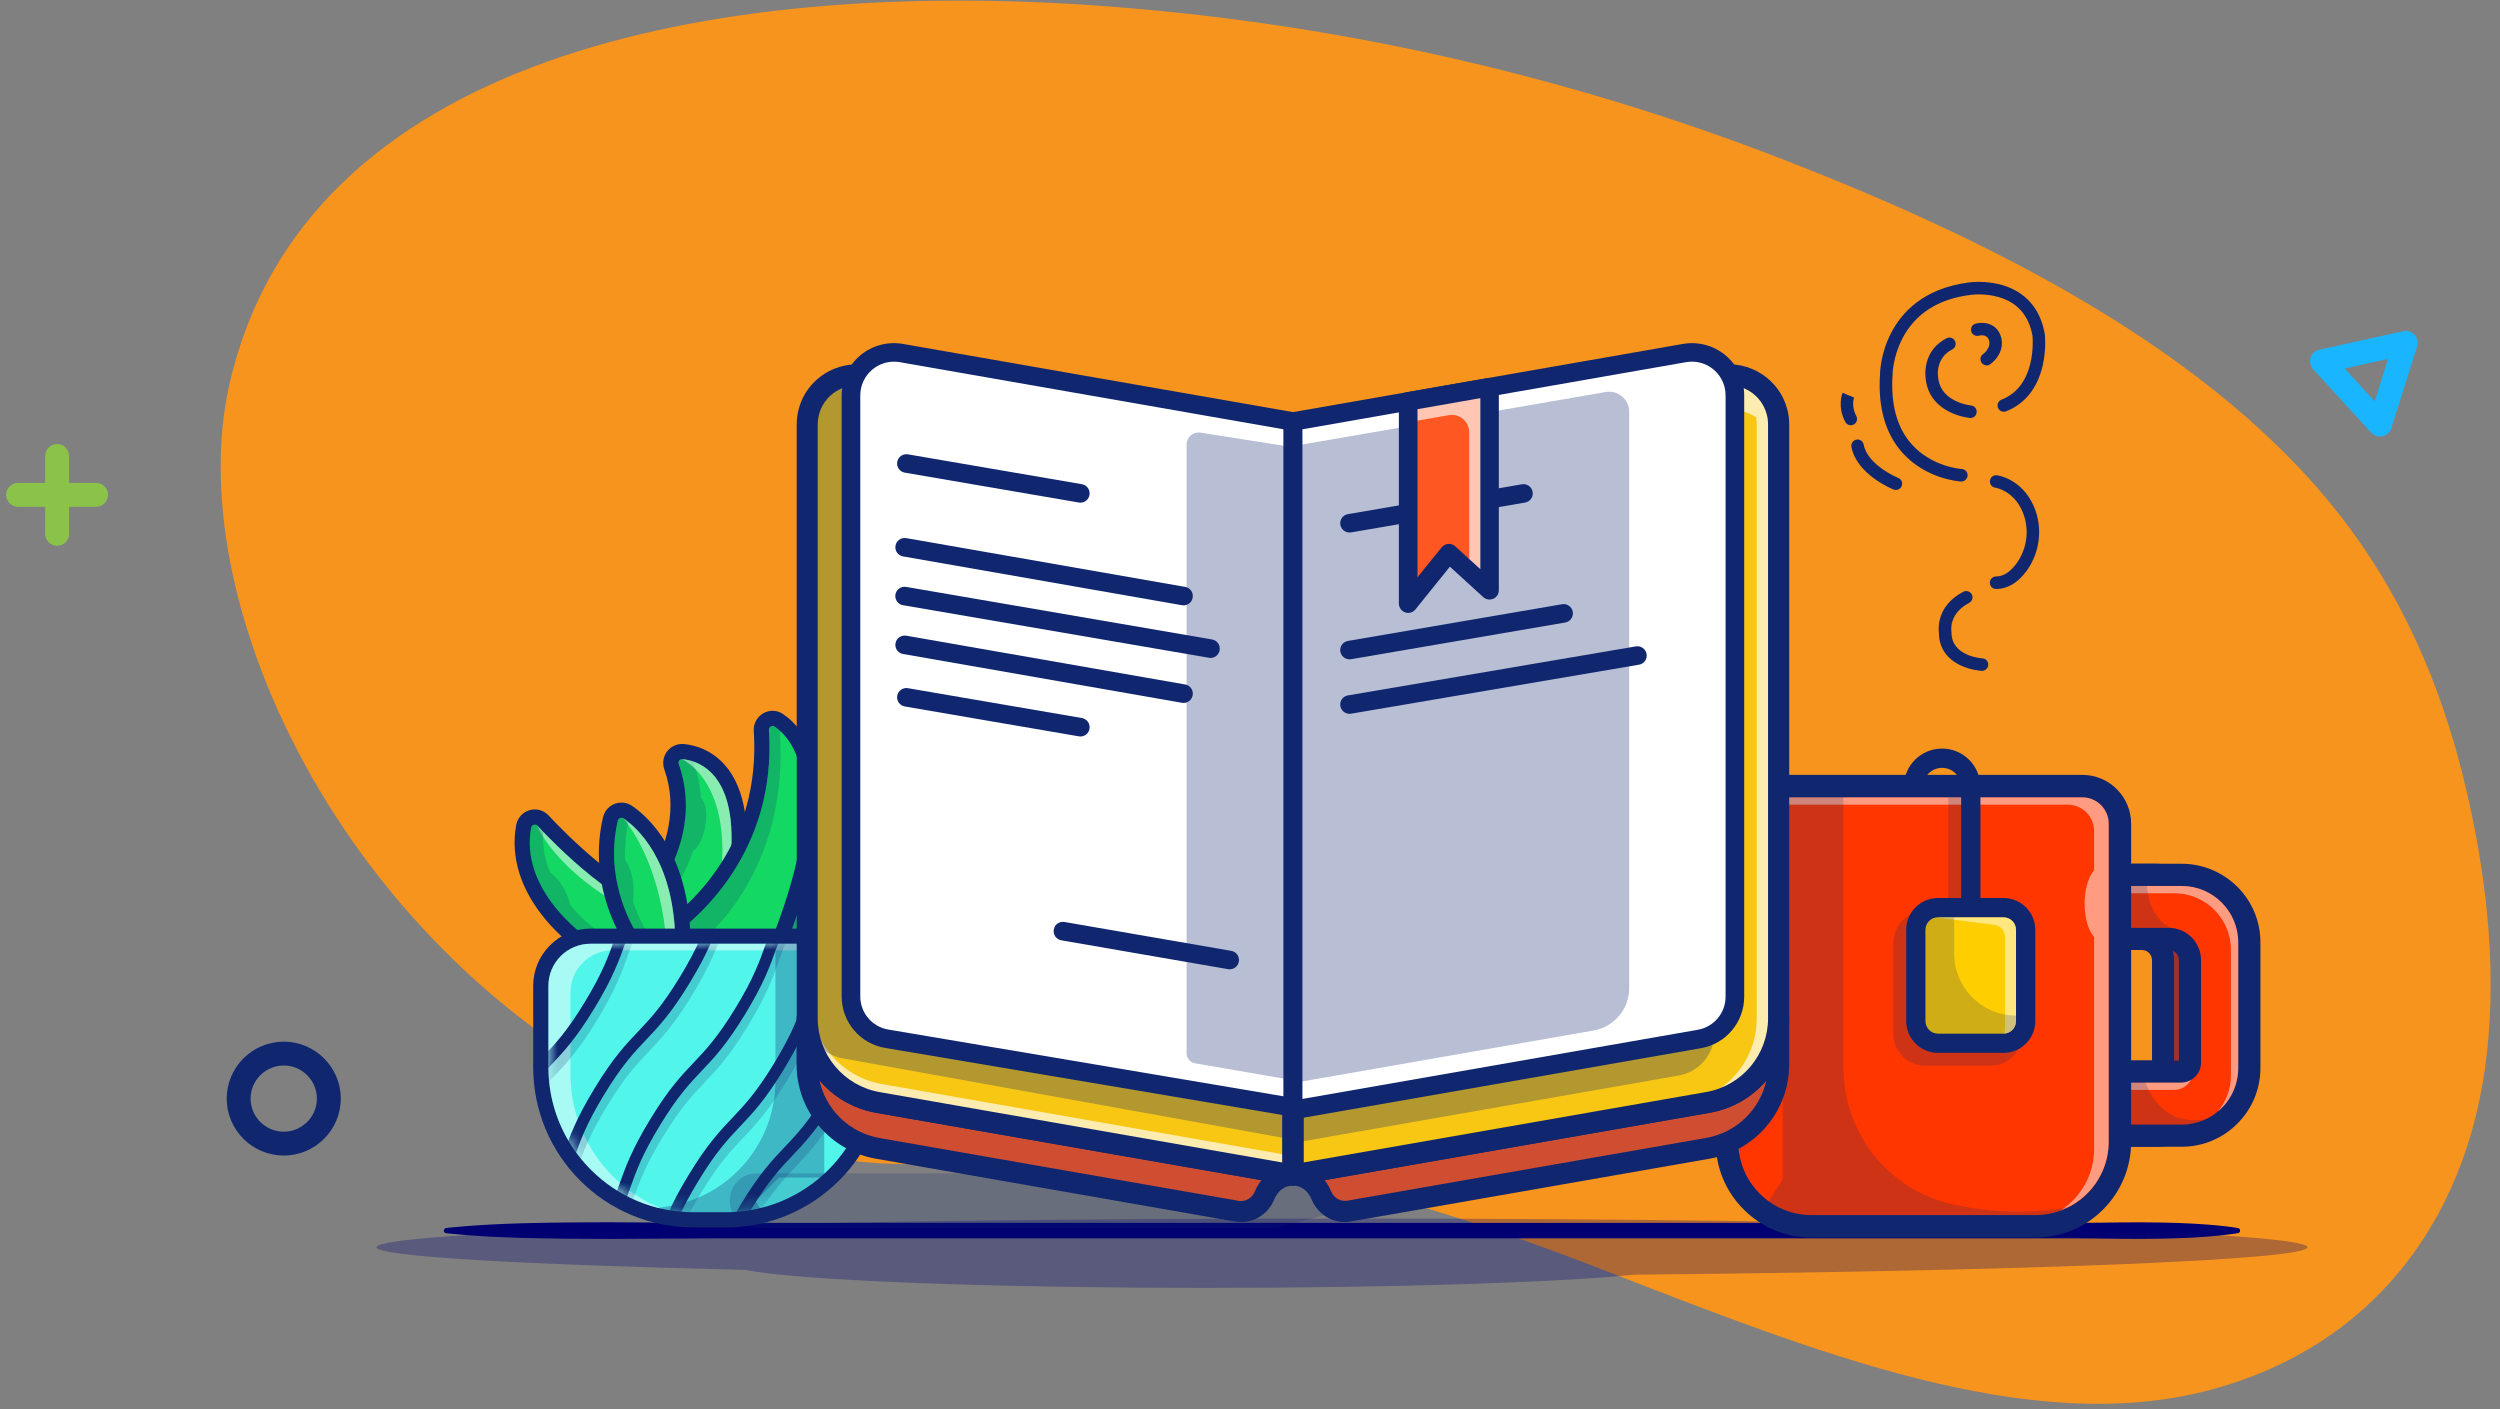
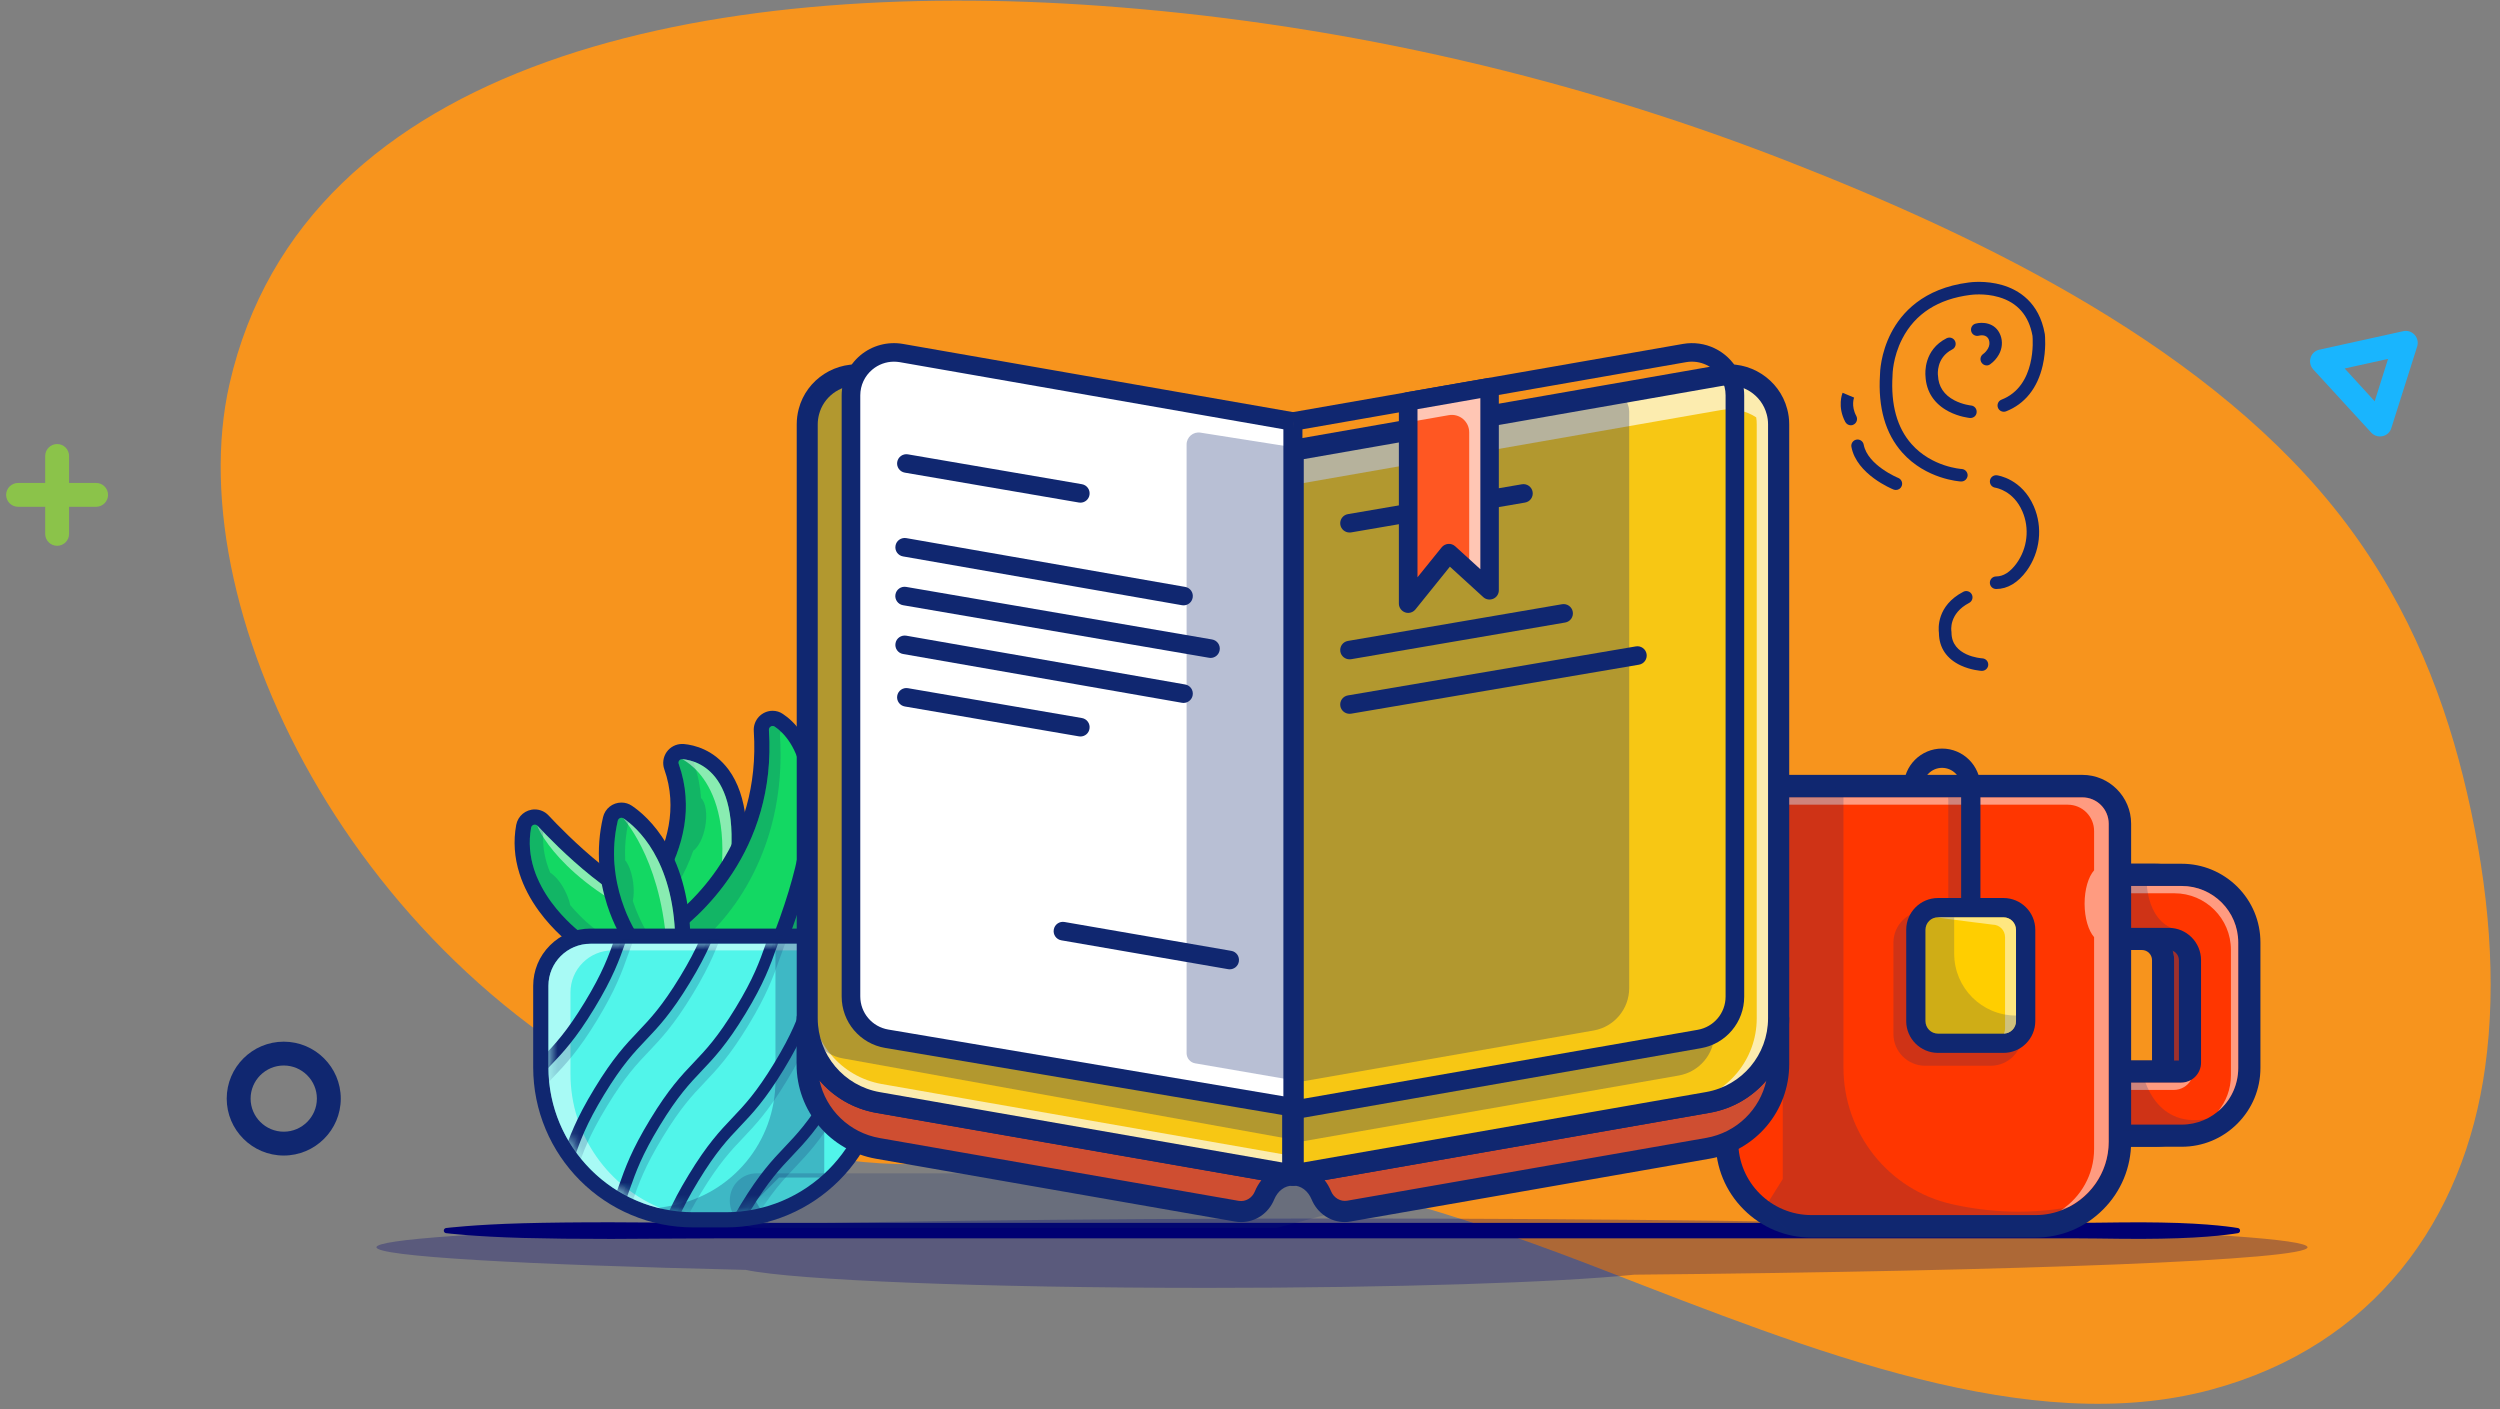
<svg xmlns="http://www.w3.org/2000/svg" width="204" height="115" viewBox="0 0 204 115" fill="none">
  <rect x="0" y="0" width="204" height="115" fill="#808080" stroke="none" />
  <g id="general 1" clip-path="url(#clip0_271_28156)">
    <path id="Vector" d="M145.774 13.117C161.836 19.379 180.725 28.502 191.402 42.65C196.795 49.78 199.641 57.47 201.317 64.736C203.108 72.488 203.759 80.119 202.786 87.099C201.07 99.543 193.705 109.813 180.458 113.389C165.637 117.39 148.049 110.299 130.792 103.613C120.584 99.65 110.586 96.381 100.591 95.247C93.879 94.487 85.96 93.7 79.983 94.597C73.102 95.607 65.347 94.775 57.372 91.622C29.693 80.631 14.427 50.245 18.726 31.339C24.807 4.673 57.975 -1.816 89.794 0.477C107.851 1.772 126.927 5.769 145.774 13.117Z" fill="#F7941D" />
    <path id="Vector_2" d="M4.663 44.537C4.125 44.537 3.688 44.102 3.688 43.565V37.207C3.688 36.67 4.125 36.234 4.663 36.234C5.201 36.234 5.637 36.67 5.637 37.207V43.565C5.637 44.102 5.201 44.537 4.663 44.537Z" fill="#8BC34A" />
    <path id="Vector_3" d="M7.843 41.354H1.474C0.937 41.354 0.5 40.919 0.5 40.381C0.5 39.845 0.937 39.409 1.474 39.409H7.843C8.381 39.409 8.817 39.845 8.817 40.381C8.817 40.919 8.381 41.354 7.843 41.354Z" fill="#8BC34A" />
    <path id="Vector_4" d="M23.154 94.292C20.589 94.292 18.5 92.206 18.5 89.646C18.5 87.085 20.589 85 23.154 85C25.718 85 27.807 87.085 27.807 89.646C27.807 92.206 25.718 94.292 23.154 94.292ZM23.154 86.945C21.665 86.945 20.449 88.159 20.449 89.646C20.449 91.132 21.665 92.346 23.154 92.346C24.642 92.346 25.858 91.132 25.858 89.646C25.858 88.159 24.642 86.945 23.154 86.945Z" fill="#102770" />
    <path id="Vector_5" d="M194.203 35.615C193.93 35.615 193.673 35.506 193.486 35.296L188.754 30.137C188.52 29.88 188.442 29.522 188.544 29.187C188.645 28.853 188.925 28.604 189.261 28.534L196.105 27.024C196.448 26.946 196.798 27.063 197.032 27.32C197.266 27.576 197.344 27.934 197.243 28.269L195.13 34.938C195.029 35.273 194.748 35.522 194.413 35.592C194.343 35.607 194.273 35.615 194.203 35.615ZM191.326 30.067L193.774 32.744L194.865 29.288L191.326 30.067Z" fill="#19B5FE" />
    <g id="Group" opacity="0.3">
      <path id="Vector_6" d="M188.295 101.776C188.295 100.48 153.02 99.429 109.507 99.429C65.993 99.429 30.718 100.48 30.718 101.776C30.718 102.526 42.506 103.193 60.858 103.623C64.818 104.463 80.173 105.09 98.51 105.09C113.867 105.09 127.13 104.651 133.363 104.014C165.214 103.713 188.295 102.825 188.295 101.776Z" fill="#000072" />
    </g>
    <path id="Vector_7" d="M36.399 100.207C36.399 100.207 36.97 100.136 38.041 100.052C39.113 99.968 40.683 99.871 42.682 99.817C44.681 99.765 47.108 99.735 49.893 99.738C52.677 99.743 55.819 99.786 59.246 99.787C72.953 99.787 91.23 99.788 109.507 99.788C127.784 99.788 146.061 99.788 159.768 99.788C163.195 99.787 166.336 99.787 169.121 99.787C170.513 99.784 171.816 99.762 173.021 99.749C174.225 99.735 175.332 99.738 176.332 99.758C177.331 99.778 178.223 99.805 179 99.851C179.776 99.894 180.437 99.947 180.972 99.999C182.043 100.105 182.614 100.207 182.614 100.207C182.731 100.228 182.808 100.339 182.787 100.454C182.771 100.544 182.7 100.611 182.614 100.626C182.614 100.626 182.043 100.728 180.972 100.834C180.437 100.887 179.777 100.94 179 100.983C178.223 101.029 177.331 101.055 176.332 101.076C175.332 101.095 174.225 101.099 173.021 101.085C171.816 101.072 170.513 101.05 169.121 101.047C166.337 101.047 163.195 101.046 159.768 101.046C146.061 101.046 127.783 101.046 109.507 101.046C91.23 101.046 72.953 101.046 59.246 101.046C55.819 101.048 52.678 101.091 49.893 101.096C47.108 101.099 44.681 101.069 42.682 101.017C40.683 100.962 39.113 100.866 38.041 100.782C36.97 100.698 36.399 100.626 36.399 100.626C36.283 100.612 36.201 100.506 36.215 100.39C36.228 100.293 36.306 100.219 36.399 100.207Z" fill="#000072" />
    <g id="Group 16">
      <path id="Vector_8" d="M64.113 78.844C63.986 78.844 63.859 78.819 63.745 78.766L58.974 76.668C58.631 76.516 58.414 76.177 58.422 75.805C58.43 75.429 58.655 75.097 59.003 74.958C60.928 74.185 67.392 71.33 69.706 67.015C69.865 66.712 70.176 66.528 70.515 66.528C70.961 66.528 71.341 66.847 71.423 67.285C71.611 68.295 71.791 70.32 70.924 72.52C69.898 75.122 67.739 77.22 64.514 78.758C64.383 78.815 64.248 78.844 64.113 78.844Z" fill="#13D863" />
      <path id="Vector_9" d="M70.511 67.151C70.646 67.151 70.777 67.24 70.81 67.4C71.186 69.449 71.382 74.803 64.244 78.198C64.203 78.219 64.158 78.227 64.117 78.227C64.077 78.227 64.035 78.219 63.999 78.202L59.228 76.104C58.983 75.993 58.987 75.638 59.236 75.535C61.374 74.677 67.858 71.781 70.254 67.31C70.307 67.2 70.409 67.151 70.511 67.151ZM70.511 65.907C69.943 65.907 69.424 66.218 69.158 66.721C66.946 70.852 60.651 73.629 58.77 74.382C58.193 74.615 57.813 75.167 57.801 75.793C57.789 76.419 58.153 76.983 58.725 77.237L63.496 79.335C63.692 79.421 63.901 79.466 64.113 79.466C64.338 79.466 64.567 79.413 64.772 79.319C66.562 78.468 68.062 77.429 69.219 76.231C70.229 75.188 70.993 74.018 71.492 72.75C71.893 71.727 72.126 70.648 72.179 69.535C72.216 68.737 72.163 67.944 72.024 67.179C71.889 66.439 71.251 65.907 70.511 65.907Z" fill="#102770" />
      <g id="Group_2" opacity="0.3">
        <path id="Vector_10" d="M59.228 75.534C61.366 74.675 67.85 71.779 70.245 67.309C70.38 67.055 70.752 67.117 70.806 67.399C71.181 69.448 71.378 74.802 64.24 78.197C64.162 78.234 64.072 78.234 63.99 78.201L59.22 76.103C58.974 75.992 58.978 75.632 59.228 75.534Z" fill="#102770" />
      </g>
      <g id="Group_3" opacity="0.2">
        <path id="Vector_11" d="M60.307 76.254C62.343 75.44 68.308 72.773 70.944 68.667C70.924 68.168 70.867 67.739 70.806 67.395C70.752 67.113 70.38 67.051 70.245 67.305C67.854 71.78 61.366 74.676 59.228 75.535C58.978 75.637 58.974 75.993 59.22 76.103L60.123 76.5C60.135 76.398 60.197 76.299 60.307 76.254Z" fill="#102770" />
      </g>
      <path id="Vector_12" d="M58.34 80.022C58.245 80.022 58.147 80.005 58.058 79.977L50.535 77.547C50.151 77.424 49.898 77.068 49.898 76.663C49.898 76.402 50.008 76.156 50.196 75.981C50.919 75.318 57.182 69.301 54.795 62.565C54.693 62.278 54.738 61.959 54.91 61.714C55.081 61.468 55.359 61.325 55.658 61.325C55.686 61.325 55.715 61.325 55.744 61.329C56.487 61.399 57.894 61.73 58.961 63.182C60.482 65.252 60.723 68.786 59.68 73.682L59.259 79.163C59.223 79.645 58.818 80.022 58.34 80.022Z" fill="#13D863" />
      <path id="Vector_13" d="M55.658 61.947C55.666 61.947 55.678 61.947 55.687 61.947C57.126 62.082 61.259 63.334 59.072 73.571C59.068 73.584 59.068 73.6 59.068 73.612L58.646 79.114C58.634 79.277 58.499 79.396 58.348 79.396C58.319 79.396 58.287 79.392 58.258 79.379L50.736 76.95C50.609 76.909 50.527 76.79 50.527 76.655C50.527 76.569 50.564 76.487 50.625 76.426C51.504 75.621 57.898 69.424 55.388 62.348C55.306 62.156 55.453 61.947 55.658 61.947ZM55.658 60.708C55.159 60.708 54.693 60.953 54.403 61.358C54.113 61.771 54.039 62.299 54.207 62.773C56.463 69.133 50.466 74.888 49.775 75.522C49.456 75.813 49.276 76.23 49.276 76.663C49.276 77.338 49.706 77.931 50.347 78.136L57.87 80.566C58.021 80.615 58.18 80.639 58.34 80.639C58.728 80.639 59.096 80.496 59.383 80.23C59.669 79.964 59.844 79.604 59.877 79.212L60.294 73.772C60.862 71.097 61.05 68.786 60.862 66.904C60.695 65.231 60.221 63.853 59.46 62.814C58.25 61.17 56.647 60.789 55.801 60.712C55.752 60.708 55.707 60.708 55.658 60.708Z" fill="#102770" />
      <g id="Group_4" opacity="0.2">
        <path id="Vector_14" d="M51.986 76.958C51.859 76.917 51.778 76.799 51.778 76.664C51.778 76.578 51.814 76.496 51.876 76.435C52.44 75.915 55.269 73.183 56.569 69.424C56.99 69.117 57.378 68.377 57.546 67.461C57.738 66.418 57.583 65.477 57.203 65.117C57.15 64.222 56.974 63.297 56.643 62.356C56.618 62.287 56.622 62.221 56.639 62.156C56.271 62.025 55.94 61.964 55.69 61.943C55.469 61.923 55.306 62.144 55.383 62.356C55.784 63.485 55.956 64.59 55.964 65.657C55.743 66.025 55.559 66.52 55.457 67.076C55.33 67.763 55.355 68.401 55.494 68.86C54.3 72.909 51.214 75.891 50.621 76.435C50.559 76.492 50.523 76.574 50.523 76.664C50.523 76.799 50.608 76.917 50.731 76.958L58.253 79.388C58.437 79.449 58.63 79.314 58.646 79.118V79.106L51.986 76.958Z" fill="#102770" />
      </g>
      <g id="Group_5" opacity="0.5">
        <path id="Vector_15" d="M50.675 76.385C50.654 76.406 50.634 76.422 50.617 76.438C50.597 76.455 50.585 76.475 50.568 76.496C50.601 76.459 50.638 76.422 50.675 76.385Z" fill="white" />
        <path id="Vector_16" d="M55.687 61.947C55.466 61.927 60.67 63.829 58.352 74.296C58.348 74.308 58.348 74.324 58.348 74.337L57.968 79.294L58.254 79.388C58.438 79.449 58.63 79.314 58.646 79.118L59.067 73.617C59.067 73.604 59.071 73.588 59.071 73.576C61.259 63.334 57.125 62.082 55.687 61.947Z" fill="white" />
      </g>
      <path id="Vector_17" d="M62.444 78.107C62.432 78.107 62.419 78.107 62.407 78.107L54.713 77.788C54.316 77.772 53.977 77.506 53.867 77.122C53.757 76.737 53.899 76.328 54.227 76.099C56.81 74.304 62.75 69.105 62.129 59.608C62.113 59.346 62.198 59.1 62.378 58.912C62.554 58.728 62.795 58.618 63.049 58.618C63.229 58.618 63.404 58.671 63.552 58.773C64.337 59.293 65.714 60.614 66.123 63.583C66.602 67.039 65.649 71.731 63.294 77.531C63.155 77.883 62.82 78.107 62.444 78.107Z" fill="#13D863" />
      <path id="Vector_18" d="M63.046 59.239C63.099 59.239 63.157 59.256 63.21 59.288C64.612 60.221 68.107 64.029 62.723 77.297C62.678 77.412 62.564 77.49 62.445 77.49C62.441 77.49 62.437 77.49 62.433 77.49L54.739 77.171C54.449 77.158 54.342 76.778 54.58 76.61C56.906 74.995 63.398 69.551 62.744 59.571C62.736 59.379 62.883 59.239 63.046 59.239ZM63.046 58C62.621 58 62.212 58.18 61.922 58.491C61.632 58.802 61.48 59.223 61.509 59.652C62.11 68.831 56.37 73.858 53.872 75.596C53.324 75.976 53.083 76.659 53.271 77.302C53.455 77.94 54.024 78.385 54.686 78.414L62.38 78.733C62.4 78.733 62.421 78.733 62.441 78.733C63.071 78.733 63.631 78.357 63.868 77.768C66.263 71.866 67.228 67.068 66.734 63.501C66.292 60.291 64.763 58.839 63.888 58.262C63.643 58.09 63.349 58 63.046 58Z" fill="#102770" />
      <g id="Group_6" opacity="0.2">
        <path id="Vector_19" d="M56.558 77.331C58.884 75.715 64.297 69.911 63.643 59.931C63.639 59.841 63.667 59.763 63.721 59.706C63.533 59.53 63.357 59.395 63.206 59.293C62.997 59.154 62.727 59.322 62.744 59.571C63.398 69.555 56.906 74.995 54.579 76.611C54.338 76.779 54.449 77.159 54.739 77.171L56.431 77.556C56.44 77.47 56.476 77.388 56.558 77.331Z" fill="#102770" />
      </g>
      <path id="Vector_20" d="M50.764 78.427C50.621 78.427 50.482 78.394 50.355 78.329L47.306 76.803C47.26 76.779 47.215 76.754 47.175 76.725C46.925 76.546 45.629 75.56 44.477 73.977C43.794 73.044 43.291 72.075 42.984 71.101C42.596 69.878 42.51 68.643 42.735 67.428C42.817 66.991 43.197 66.672 43.642 66.672C43.9 66.672 44.137 66.774 44.313 66.966C47.367 70.247 51.655 73.842 54.525 74.099C54.922 74.136 55.24 74.406 55.343 74.795C55.441 75.18 55.294 75.572 54.963 75.793L51.279 78.272C51.124 78.374 50.948 78.427 50.764 78.427Z" fill="#13D863" />
      <path id="Vector_21" d="M43.639 67.289C43.717 67.289 43.794 67.317 43.855 67.383C45.315 68.949 50.617 74.365 54.464 74.712C54.751 74.737 54.849 75.113 54.611 75.273L50.928 77.751C50.879 77.784 50.822 77.8 50.76 77.8C50.715 77.8 50.67 77.788 50.63 77.767L47.58 76.242C47.563 76.234 47.551 76.226 47.539 76.217C47.191 75.964 42.449 72.393 43.34 67.534C43.369 67.383 43.504 67.289 43.639 67.289ZM43.639 66.049C42.895 66.049 42.257 66.581 42.122 67.317C41.881 68.63 41.971 69.968 42.392 71.289C42.723 72.328 43.255 73.354 43.974 74.34C45.184 75.997 46.545 77.036 46.807 77.224C46.877 77.273 46.95 77.318 47.028 77.359L50.074 78.88C50.286 78.987 50.523 79.044 50.76 79.044C51.067 79.044 51.365 78.954 51.619 78.782L55.303 76.303C55.846 75.939 56.099 75.269 55.936 74.635C55.773 74 55.225 73.534 54.575 73.477C53.614 73.391 51.877 72.81 49.035 70.536C47.077 68.966 45.392 67.215 44.759 66.536C44.473 66.229 44.064 66.049 43.639 66.049Z" fill="#102770" />
      <g id="Group_7" opacity="0.5">
        <path id="Vector_22" d="M54.469 74.713C50.618 74.369 45.316 68.95 43.861 67.383C43.693 67.203 45.561 71.927 53.75 75.432C53.897 75.445 53.995 75.551 54.024 75.674L54.617 75.273C54.854 75.113 54.756 74.741 54.469 74.713Z" fill="white" />
      </g>
      <path id="Vector_23" d="M54.322 81.245C53.794 81.245 53.291 80.836 52.735 79.961C52.392 79.417 52.126 78.848 52.052 78.684C52.024 78.623 52.003 78.558 51.987 78.488L51.639 76.832C51.382 76.455 50.671 75.322 50.135 73.662C49.391 71.371 49.285 69.068 49.808 66.819C49.906 66.397 50.274 66.103 50.708 66.103C50.892 66.103 51.067 66.156 51.218 66.258C51.791 66.643 52.891 67.535 53.86 69.191C55.025 71.187 55.65 73.67 55.72 76.562C55.793 79.719 55.417 80.537 55.041 80.922C54.837 81.138 54.591 81.245 54.322 81.245Z" fill="#13D863" />
      <path id="Vector_24" d="M50.708 66.729C50.765 66.729 50.822 66.745 50.871 66.778C51.922 67.49 54.947 70.087 55.098 76.586C55.167 79.686 54.796 80.627 54.322 80.627C53.639 80.627 52.743 78.705 52.617 78.431C52.608 78.41 52.6 78.39 52.596 78.365L52.236 76.647C52.228 76.606 52.212 76.57 52.187 76.533C51.848 76.042 49.223 72.054 50.413 66.962C50.45 66.819 50.577 66.729 50.708 66.729ZM50.708 65.489C49.988 65.489 49.371 65.98 49.207 66.684C48.905 67.976 48.802 69.306 48.905 70.635C48.986 71.715 49.203 72.799 49.547 73.858C50.066 75.461 50.744 76.602 51.059 77.081L51.382 78.619C51.407 78.729 51.439 78.84 51.488 78.942C51.566 79.114 51.848 79.715 52.212 80.292C52.637 80.967 53.32 81.867 54.322 81.867C54.755 81.867 55.167 81.691 55.482 81.368C55.867 80.975 56.092 80.406 56.223 79.523C56.329 78.783 56.37 77.813 56.341 76.561C56.272 73.559 55.617 70.978 54.399 68.888C53.369 67.125 52.183 66.168 51.57 65.755C51.313 65.579 51.014 65.489 50.708 65.489Z" fill="#102770" />
      <g id="Group_8" opacity="0.5">
        <path id="Vector_25" d="M55.098 76.585C54.951 70.086 51.926 67.489 50.871 66.777C50.696 66.659 53.831 69.767 54.379 76.946C54.424 78.913 54.289 80.009 54.064 80.549C54.657 80.884 55.18 80.222 55.098 76.585Z" fill="white" />
      </g>
      <g id="Group_9" opacity="0.2">
        <path id="Vector_26" d="M48.662 75.891C48.646 75.882 48.633 75.874 48.621 75.866C48.47 75.756 47.509 75.032 46.532 73.858C46.458 73.531 46.34 73.175 46.172 72.823C45.821 72.07 45.338 71.49 44.897 71.211C44.484 70.218 44.239 69.101 44.333 67.89C44.144 67.698 43.985 67.526 43.854 67.387C43.687 67.207 43.384 67.297 43.339 67.543C43.065 69.027 43.323 70.394 43.818 71.58C43.695 72.095 43.83 72.913 44.218 73.743C44.79 74.958 45.69 75.735 46.23 75.482C46.315 75.441 46.385 75.375 46.442 75.29C47.002 75.829 47.44 76.156 47.538 76.23C47.55 76.238 47.566 76.247 47.579 76.255L50.628 77.78C50.722 77.829 50.837 77.821 50.927 77.76L51.548 77.339L48.662 75.891Z" fill="#102770" />
      </g>
      <g id="Group_10" opacity="0.2">
        <path id="Vector_27" d="M53.516 78.43C53.508 78.409 53.499 78.389 53.496 78.364L53.136 76.647C53.128 76.606 53.111 76.569 53.087 76.532C52.919 76.291 52.187 75.186 51.639 73.518C51.725 73.113 51.742 72.577 51.664 72C51.557 71.211 51.304 70.544 51.018 70.204C50.969 69.235 51.038 68.184 51.284 67.084C51.124 66.957 50.985 66.855 50.867 66.777C50.691 66.658 50.458 66.757 50.409 66.961C50.115 68.221 50.053 69.415 50.135 70.507C50.004 70.924 49.967 71.542 50.057 72.217C50.196 73.264 50.597 74.094 50.993 74.233C51.492 75.501 52.04 76.328 52.183 76.536C52.208 76.569 52.224 76.61 52.232 76.651L52.592 78.368C52.596 78.393 52.604 78.413 52.612 78.434C52.764 78.761 54.039 81.498 54.701 80.348C54.154 79.8 53.61 78.638 53.516 78.43Z" fill="#102770" />
      </g>
      <path id="Vector_28" d="M56.586 99.54C53.258 99.54 50.13 98.243 47.776 95.891C45.425 93.539 44.129 90.406 44.129 87.077V80.443C44.129 78.209 45.944 76.389 48.18 76.389H67.64C69.872 76.389 71.692 78.205 71.692 80.443V87.077C71.692 90.406 70.396 93.535 68.045 95.891C65.694 98.243 62.562 99.54 59.235 99.54H56.586Z" fill="#51F5EA" />
      <path id="Vector_29" d="M67.64 77.011C69.533 77.011 71.07 78.549 71.07 80.442V87.077C71.07 93.617 65.772 98.918 59.235 98.918H56.59C50.053 98.918 44.755 93.617 44.755 87.077V80.442C44.755 78.549 46.292 77.011 48.185 77.011H67.64ZM67.64 75.772H48.181C46.934 75.772 45.761 76.258 44.877 77.142C43.994 78.025 43.508 79.199 43.508 80.447V87.077C43.508 88.844 43.855 90.557 44.534 92.169C45.192 93.727 46.136 95.126 47.334 96.329C48.536 97.531 49.934 98.472 51.492 99.13C53.107 99.814 54.816 100.157 56.582 100.157H59.227C60.993 100.157 62.706 99.809 64.317 99.13C65.874 98.472 67.272 97.527 68.474 96.329C69.677 95.126 70.617 93.727 71.275 92.169C71.958 90.553 72.301 88.844 72.301 87.077V80.442C72.301 79.195 71.814 78.021 70.931 77.138C70.061 76.258 68.887 75.772 67.64 75.772Z" fill="#102770" />
      <g id="Group_11" opacity="0.5">
        <path id="Vector_30" d="M46.55 87.617V80.983C46.55 79.089 48.087 77.551 49.98 77.551H69.44C69.456 77.551 69.472 77.555 69.485 77.555C68.953 77.212 68.32 77.011 67.637 77.011H48.177C46.284 77.011 44.747 78.549 44.747 80.443V87.077C44.747 92.762 48.754 97.511 54.097 98.657C49.681 96.934 46.55 92.644 46.55 87.617Z" fill="white" />
      </g>
      <g id="Mask group">
        <mask id="mask0_271_28156" style="mask-type:luminance" maskUnits="userSpaceOnUse" x="44" y="77" width="28" height="22">
          <g id="Group_12">
            <path id="Vector_31" d="M59.394 98.918H56.422C49.975 98.918 44.75 93.691 44.75 87.241V80.279C44.75 78.475 46.214 77.011 48.017 77.011H67.803C69.606 77.011 71.07 78.475 71.07 80.279V87.241C71.07 93.691 65.841 98.918 59.394 98.918Z" fill="white" />
          </g>
        </mask>
        <g mask="url(#mask0_271_28156)">
          <g id="Group_13">
            <g id="Group_14" opacity="0.2">
              <path id="Vector_32" d="M47.077 95.466C47.584 94.035 48.058 92.685 49.53 90.263C51.001 87.846 51.95 86.844 52.96 85.785C53.957 84.733 54.988 83.65 56.512 81.142C58.033 78.639 58.552 77.175 59.051 75.764C59.558 74.332 60.032 72.982 61.504 70.561C62.976 68.144 63.924 67.142 64.934 66.082C65.931 65.031 66.962 63.947 68.487 61.44C68.622 61.219 68.556 60.929 68.335 60.79C68.119 60.651 67.833 60.72 67.698 60.941C66.226 63.358 65.277 64.36 64.268 65.419C63.27 66.471 62.24 67.555 60.715 70.062C59.194 72.565 58.675 74.029 58.176 75.441C57.669 76.872 57.195 78.222 55.723 80.643C54.252 83.065 53.303 84.063 52.293 85.122C51.296 86.173 50.266 87.257 48.741 89.764C47.22 92.268 46.701 93.732 46.202 95.143C45.695 96.575 45.221 97.924 43.749 100.346C42.277 102.767 41.329 103.765 40.319 104.829C39.322 105.88 38.291 106.964 36.766 109.471C36.631 109.692 36.697 109.982 36.918 110.121C36.995 110.17 37.077 110.191 37.163 110.191C37.318 110.191 37.469 110.113 37.559 109.966C39.031 107.544 39.98 106.546 40.99 105.483C41.987 104.432 43.017 103.348 44.542 100.841C46.063 98.342 46.578 96.881 47.077 95.466Z" fill="#102770" />
            </g>
          </g>
        </g>
      </g>
      <g id="Mask group_2">
        <mask id="mask1_271_28156" style="mask-type:luminance" maskUnits="userSpaceOnUse" x="44" y="77" width="28" height="22">
          <g id="Group_15">
            <path id="Vector_33" d="M59.394 98.918H56.422C49.975 98.918 44.75 93.691 44.75 87.241V80.279C44.75 78.475 46.214 77.011 48.017 77.011H67.803C69.606 77.011 71.07 78.475 71.07 80.279V87.241C71.07 93.691 65.841 98.918 59.394 98.918Z" fill="white" />
          </g>
        </mask>
        <g mask="url(#mask1_271_28156)">
          <g id="Group_16">
            <g id="Group_17" opacity="0.2">
              <path id="Vector_34" d="M49.083 103.377C50.604 100.874 51.123 99.409 51.621 97.998C52.129 96.567 52.603 95.217 54.075 92.796C55.546 90.378 56.495 89.376 57.505 88.317C58.502 87.266 59.532 86.182 61.057 83.674C62.578 81.171 63.097 79.707 63.596 78.296C64.103 76.864 64.577 75.515 66.049 73.093C67.521 70.676 68.469 69.674 69.479 68.614C70.476 67.563 71.507 66.479 73.032 63.972C73.166 63.751 73.101 63.461 72.88 63.322C72.664 63.183 72.377 63.252 72.243 63.473C70.771 65.894 69.822 66.893 68.812 67.952C67.815 69.003 66.785 70.087 65.26 72.594C63.739 75.097 63.22 76.562 62.721 77.973C62.214 79.404 61.74 80.754 60.268 83.175C58.797 85.593 57.848 86.595 56.838 87.654C55.841 88.706 54.81 89.789 53.285 92.297C51.765 94.8 51.246 96.264 50.747 97.675C50.24 99.107 49.766 100.457 48.294 102.878C46.822 105.299 45.874 106.297 44.864 107.361C43.866 108.412 42.836 109.496 41.311 112.003C41.176 112.224 41.242 112.514 41.463 112.653C41.54 112.702 41.622 112.723 41.708 112.723C41.863 112.723 42.014 112.645 42.105 112.498C43.576 110.077 44.525 109.079 45.535 108.015C46.528 106.968 47.558 105.884 49.083 103.377Z" fill="#102770" />
            </g>
          </g>
        </g>
      </g>
      <g id="Mask group_3">
        <mask id="mask2_271_28156" style="mask-type:luminance" maskUnits="userSpaceOnUse" x="44" y="77" width="28" height="22">
          <g id="Group_18">
            <path id="Vector_35" d="M59.394 98.918H56.422C49.975 98.918 44.75 93.691 44.75 87.241V80.279C44.75 78.475 46.214 77.011 48.017 77.011H67.803C69.606 77.011 71.07 78.475 71.07 80.279V87.241C71.07 93.691 65.841 98.918 59.394 98.918Z" fill="white" />
          </g>
        </mask>
        <g mask="url(#mask2_271_28156)">
          <g id="Group_19">
            <g id="Group_20" opacity="0.2">
              <path id="Vector_36" d="M52.223 107.901C53.744 105.397 54.264 103.933 54.762 102.522C55.269 101.09 55.743 99.74 57.215 97.319C58.687 94.902 59.636 93.9 60.645 92.84C61.643 91.789 62.673 90.705 64.198 88.198C65.718 85.695 66.238 84.231 66.737 82.82C67.244 81.388 67.718 80.038 69.19 77.617C70.661 75.195 71.61 74.197 72.62 73.138C73.617 72.087 74.647 71.003 76.172 68.496C76.307 68.275 76.242 67.984 76.021 67.845C75.804 67.706 75.518 67.776 75.383 67.997C73.911 70.414 72.963 71.416 71.953 72.475C70.956 73.527 69.925 74.611 68.4 77.118C66.88 79.621 66.361 81.085 65.862 82.496C65.355 83.928 64.881 85.278 63.409 87.699C61.937 90.116 60.989 91.118 59.979 92.178C58.981 93.229 57.951 94.313 56.426 96.82C54.905 99.323 54.386 100.788 53.887 102.199C53.381 103.63 52.906 104.98 51.434 107.401C49.962 109.823 49.014 110.821 48.005 111.884C47.007 112.936 45.977 114.019 44.452 116.527C44.317 116.747 44.382 117.038 44.603 117.177C44.681 117.226 44.762 117.247 44.848 117.247C45.004 117.247 45.155 117.169 45.245 117.022C46.717 114.6 47.665 113.602 48.675 112.539C49.668 111.492 50.699 110.408 52.223 107.901Z" fill="#102770" />
            </g>
          </g>
        </g>
      </g>
      <g id="Mask group_4">
        <mask id="mask3_271_28156" style="mask-type:luminance" maskUnits="userSpaceOnUse" x="44" y="77" width="28" height="22">
          <g id="Group_21">
            <path id="Vector_37" d="M59.394 98.918H56.422C49.975 98.918 44.75 93.691 44.75 87.241V80.279C44.75 78.475 46.214 77.011 48.017 77.011H67.803C69.606 77.011 71.07 78.475 71.07 80.279V87.241C71.07 93.691 65.841 98.918 59.394 98.918Z" fill="white" />
          </g>
        </mask>
        <g mask="url(#mask3_271_28156)">
          <g id="Group_22">
            <g id="Group_23" opacity="0.2">
              <path id="Vector_38" d="M80.285 70.23C80.069 70.09 79.783 70.16 79.648 70.381C78.176 72.798 77.228 73.8 76.218 74.86C75.22 75.911 74.19 76.995 72.665 79.502C71.144 82.005 70.625 83.469 70.126 84.881C69.62 86.312 69.145 87.662 67.674 90.084C66.202 92.501 65.253 93.503 64.243 94.562C63.246 95.613 62.216 96.697 60.691 99.204C59.17 101.708 58.651 103.172 58.152 104.583C57.645 106.015 57.171 107.365 55.699 109.786C54.227 112.207 53.279 113.205 52.269 114.269C51.272 115.32 50.241 116.404 48.717 118.911C48.581 119.132 48.647 119.422 48.868 119.561C48.945 119.61 49.027 119.631 49.113 119.631C49.269 119.631 49.42 119.553 49.51 119.406C50.981 116.985 51.93 115.987 52.94 114.923C53.937 113.872 54.967 112.788 56.492 110.281C58.013 107.777 58.532 106.313 59.031 104.902C59.538 103.471 60.012 102.121 61.484 99.7C62.956 97.278 63.904 96.28 64.914 95.217C65.912 94.165 66.942 93.081 68.467 90.574C69.987 88.071 70.507 86.607 71.005 85.196C71.512 83.764 71.987 82.414 73.458 79.993C74.93 77.576 75.879 76.573 76.888 75.514C77.886 74.463 78.916 73.379 80.441 70.872C80.568 70.659 80.502 70.369 80.285 70.23Z" fill="#102770" />
            </g>
          </g>
        </g>
      </g>
      <g id="Mask group_5">
        <mask id="mask4_271_28156" style="mask-type:luminance" maskUnits="userSpaceOnUse" x="44" y="77" width="28" height="22">
          <g id="Group_24">
            <path id="Vector_39" d="M59.394 98.918H56.422C49.975 98.918 44.75 93.691 44.75 87.241V80.279C44.75 78.475 46.214 77.011 48.017 77.011H67.803C69.606 77.011 71.07 78.475 71.07 80.279V87.241C71.07 93.691 65.841 98.918 59.394 98.918Z" fill="white" />
          </g>
        </mask>
        <g mask="url(#mask4_271_28156)">
          <g id="Group_25">
            <g id="Group_26" opacity="0.2">
              <path id="Vector_40" d="M39.297 97.552C39.804 96.121 40.278 94.771 41.75 92.35C43.222 89.928 44.171 88.93 45.18 87.867C46.178 86.816 47.208 85.732 48.733 83.224C50.254 80.721 50.773 79.257 51.272 77.846C51.779 76.414 52.253 75.064 53.725 72.643C55.196 70.226 56.145 69.224 57.155 68.164C58.152 67.113 59.182 66.029 60.707 63.522C60.842 63.301 60.777 63.011 60.556 62.872C60.339 62.733 60.053 62.802 59.918 63.023C58.447 65.44 57.498 66.442 56.488 67.501C55.491 68.553 54.46 69.637 52.936 72.144C51.415 74.647 50.896 76.112 50.397 77.523C49.89 78.954 49.416 80.304 47.944 82.725C46.472 85.143 45.524 86.145 44.514 87.204C43.517 88.255 42.486 89.339 40.961 91.847C39.441 94.35 38.921 95.814 38.422 97.225C37.916 98.657 37.441 100.006 35.969 102.428C34.498 104.849 33.549 105.847 32.54 106.911C31.542 107.962 30.512 109.046 28.987 111.553C28.852 111.774 28.918 112.064 29.138 112.203C29.216 112.253 29.297 112.273 29.384 112.273C29.539 112.273 29.69 112.195 29.78 112.048C31.252 109.626 32.2 108.628 33.21 107.565C34.208 106.514 35.238 105.43 36.763 102.923C38.283 100.428 38.799 98.963 39.297 97.552Z" fill="#102770" />
            </g>
          </g>
        </g>
      </g>
      <g id="Mask group_6">
        <mask id="mask5_271_28156" style="mask-type:luminance" maskUnits="userSpaceOnUse" x="44" y="77" width="28" height="22">
          <g id="Group_27">
            <path id="Vector_41" d="M59.394 98.918H56.422C49.975 98.918 44.75 93.691 44.75 87.241V80.279C44.75 78.475 46.214 77.011 48.017 77.011H67.803C69.606 77.011 71.07 78.475 71.07 80.279V87.241C71.07 93.691 65.841 98.918 59.394 98.918Z" fill="white" />
          </g>
        </mask>
        <g mask="url(#mask5_271_28156)">
          <g id="Group_28">
            <path id="Vector_42" d="M36.932 109.246C36.85 109.246 36.765 109.221 36.687 109.177C36.471 109.037 36.401 108.747 36.536 108.526C38.061 106.019 39.091 104.935 40.088 103.884C41.094 102.825 42.047 101.822 43.518 99.401C44.99 96.98 45.464 95.63 45.971 94.198C46.47 92.787 46.985 91.323 48.51 88.82C50.031 86.312 51.065 85.229 52.063 84.177C53.068 83.118 54.021 82.116 55.493 79.699C56.964 77.277 57.439 75.927 57.946 74.496C58.444 73.085 58.96 71.62 60.484 69.117C62.009 66.61 63.039 65.526 64.037 64.475C65.043 63.415 65.995 62.413 67.467 59.996C67.602 59.775 67.888 59.706 68.105 59.845C68.322 59.984 68.391 60.274 68.256 60.495C66.731 63.002 65.701 64.086 64.703 65.138C63.698 66.197 62.745 67.199 61.273 69.616C59.802 72.038 59.327 73.387 58.821 74.819C58.322 76.23 57.807 77.695 56.282 80.198C54.761 82.705 53.727 83.789 52.729 84.84C51.723 85.899 50.771 86.901 49.299 89.319C47.827 91.74 47.353 93.09 46.846 94.522C46.347 95.933 45.832 97.397 44.307 99.9C42.787 102.407 41.752 103.491 40.755 104.542C39.749 105.602 38.797 106.604 37.325 109.025C37.239 109.168 37.088 109.246 36.932 109.246Z" fill="#102770" />
            <path id="Vector_43" d="M41.471 111.778C41.39 111.778 41.304 111.753 41.226 111.708C41.01 111.569 40.94 111.279 41.075 111.058C42.596 108.551 43.63 107.467 44.628 106.416C45.633 105.356 46.586 104.354 48.058 101.933C49.529 99.511 50.008 98.162 50.51 96.73C51.009 95.319 51.524 93.855 53.049 91.351C54.57 88.844 55.604 87.76 56.602 86.709C57.608 85.65 58.56 84.647 60.032 82.231C61.504 79.809 61.978 78.459 62.485 77.028C62.984 75.616 63.499 74.152 65.023 71.649C66.548 69.142 67.579 68.058 68.576 67.007C69.582 65.947 70.534 64.945 72.006 62.528C72.141 62.307 72.427 62.237 72.644 62.377C72.861 62.516 72.93 62.806 72.795 63.027C71.27 65.534 70.24 66.618 69.243 67.669C68.237 68.728 67.284 69.731 65.813 72.148C64.341 74.57 63.867 75.919 63.359 77.351C62.861 78.762 62.346 80.226 60.821 82.729C59.296 85.237 58.266 86.321 57.268 87.372C56.263 88.431 55.31 89.433 53.838 91.851C52.367 94.272 51.892 95.622 51.385 97.053C50.887 98.464 50.371 99.928 48.846 102.432C47.322 104.939 46.292 106.023 45.294 107.074C44.288 108.134 43.336 109.136 41.864 111.557C41.782 111.7 41.627 111.778 41.471 111.778Z" fill="#102770" />
            <path id="Vector_44" d="M44.615 116.301C44.533 116.301 44.447 116.277 44.37 116.232C44.153 116.093 44.084 115.802 44.218 115.581C45.739 113.074 46.773 111.99 47.771 110.939C48.777 109.88 49.729 108.878 51.201 106.456C52.673 104.035 53.151 102.685 53.654 101.253C54.153 99.842 54.668 98.378 56.193 95.875C57.714 93.368 58.748 92.284 59.745 91.232C60.751 90.173 61.704 89.171 63.175 86.754C64.647 84.332 65.121 82.982 65.628 81.551C66.127 80.14 66.642 78.676 68.167 76.172C69.688 73.665 70.722 72.581 71.72 71.53C72.725 70.471 73.678 69.469 75.15 67.051C75.285 66.83 75.571 66.761 75.788 66.9C76.004 67.039 76.074 67.329 75.939 67.55C74.418 70.058 73.383 71.142 72.386 72.192C71.38 73.252 70.428 74.254 68.956 76.671C67.484 79.093 67.01 80.442 66.503 81.874C66.004 83.285 65.489 84.749 63.965 87.253C62.44 89.76 61.409 90.844 60.412 91.895C59.406 92.954 58.453 93.956 56.982 96.374C55.51 98.795 55.036 100.145 54.529 101.576C54.03 102.988 53.515 104.452 51.99 106.955C50.465 109.462 49.435 110.546 48.438 111.598C47.432 112.657 46.479 113.659 45.007 116.08C44.922 116.224 44.77 116.301 44.615 116.301Z" fill="#102770" />
            <path id="Vector_45" d="M48.883 118.686C48.801 118.686 48.715 118.661 48.637 118.617C48.42 118.477 48.351 118.187 48.486 117.966C50.011 115.459 51.041 114.375 52.039 113.324C53.044 112.264 53.997 111.262 55.469 108.841C56.94 106.419 57.419 105.07 57.921 103.638C58.42 102.227 58.935 100.763 60.46 98.26C61.985 95.752 63.015 94.668 64.013 93.617C65.019 92.558 65.971 91.556 67.443 89.138C68.915 86.717 69.389 85.367 69.896 83.936C70.395 82.525 70.91 81.061 72.435 78.557C73.96 76.05 74.99 74.966 75.987 73.915C76.993 72.856 77.945 71.853 79.417 69.436C79.552 69.215 79.838 69.146 80.055 69.285C80.272 69.424 80.341 69.714 80.206 69.935C78.681 72.442 77.651 73.526 76.654 74.577C75.648 75.637 74.695 76.639 73.224 79.056C71.752 81.478 71.278 82.827 70.771 84.259C70.272 85.67 69.757 87.134 68.232 89.638C66.707 92.145 65.677 93.229 64.679 94.28C63.674 95.339 62.721 96.341 61.249 98.763C59.778 101.184 59.299 102.534 58.797 103.965C58.298 105.376 57.783 106.841 56.258 109.344C54.737 111.851 53.703 112.935 52.705 113.986C51.699 115.046 50.747 116.048 49.275 118.469C49.189 118.608 49.038 118.686 48.883 118.686Z" fill="#102770" />
            <path id="Vector_46" d="M29.149 111.332C29.067 111.332 28.981 111.307 28.904 111.263C28.687 111.123 28.618 110.833 28.753 110.612C30.277 108.105 31.308 107.021 32.305 105.97C33.311 104.911 34.264 103.908 35.735 101.487C37.207 99.066 37.681 97.716 38.188 96.284C38.687 94.873 39.202 93.409 40.727 90.906C42.248 88.398 43.282 87.314 44.279 86.263C45.285 85.204 46.238 84.202 47.709 81.785C49.181 79.363 49.656 78.013 50.163 76.582C50.661 75.171 51.176 73.706 52.701 71.203C54.222 68.696 55.256 67.612 56.254 66.561C57.26 65.501 58.212 64.499 59.684 62.082C59.819 61.861 60.105 61.792 60.322 61.931C60.538 62.07 60.608 62.36 60.473 62.581C58.948 65.088 57.918 66.172 56.92 67.224C55.914 68.283 54.962 69.285 53.49 71.702C52.019 74.124 51.544 75.474 51.037 76.905C50.538 78.316 50.023 79.78 48.499 82.284C46.978 84.791 45.943 85.875 44.946 86.926C43.94 87.985 42.988 88.987 41.516 91.409C40.044 93.83 39.566 95.18 39.063 96.611C38.564 98.023 38.049 99.487 36.524 101.99C34.999 104.497 33.969 105.581 32.972 106.632C31.966 107.692 31.013 108.694 29.542 111.115C29.456 111.25 29.305 111.332 29.149 111.332Z" fill="#102770" />
          </g>
        </g>
      </g>
      <g id="Group_29" opacity="0.2">
        <path id="Vector_47" d="M108.628 96.926L106.49 96.353L104.352 95.781C104.348 95.781 104.34 95.777 104.336 95.777C104.303 95.769 104.27 95.76 104.238 95.757C104.225 95.757 104.217 95.752 104.205 95.752C104.164 95.748 104.119 95.744 104.078 95.744H61.737C60.535 95.744 59.554 96.722 59.554 97.928V98.01C59.554 99.212 60.531 100.194 61.737 100.194H104.066C104.107 100.194 104.152 100.19 104.193 100.186C104.205 100.186 104.213 100.182 104.225 100.182C104.258 100.178 104.291 100.17 104.323 100.162C104.327 100.162 104.336 100.162 104.34 100.157L106.478 99.585L108.616 99.012C109.09 98.885 109.417 98.456 109.417 97.969C109.417 97.482 109.102 97.049 108.628 96.926Z" fill="#102770" />
      </g>
      <g id="Group_30" opacity="0.3">
        <path id="Vector_48" d="M63.278 76.263V88.169C63.278 93.139 59.766 97.417 54.889 98.366C54.084 98.522 53.201 98.656 52.24 98.759C52.24 98.759 57.453 100.088 57.657 100.088C57.862 100.088 62.767 99.883 62.767 99.883L61.659 97.998L63.569 96.088H67.26V76.066C67.264 76.062 63.491 76.475 63.278 76.263Z" fill="#102770" />
      </g>
    </g>
    <g id="Group 17">
      <path id="Vector_49" d="M164.995 92.673C164.494 92.673 164.089 92.268 164.089 91.767V72.295C164.089 71.794 164.494 71.388 164.995 71.388H175.832C178.878 71.388 181.352 73.863 181.352 76.911V87.151C181.352 90.199 178.878 92.673 175.832 92.673H164.995ZM175.778 87.443C176.184 87.443 176.511 87.115 176.511 86.709V78.348C176.511 77.394 175.736 76.619 174.783 76.619H168.929V87.443H175.778Z" fill="#FF3600" />
      <path id="Vector_50" d="M175.832 72.296C178.383 72.296 180.446 74.365 180.446 76.911V87.151C180.446 89.704 178.377 91.768 175.832 91.768H164.995V72.29H175.832M168.023 88.345H175.778C176.679 88.345 177.412 87.611 177.412 86.71V78.349C177.412 76.894 176.231 75.713 174.777 75.713H168.023V88.345ZM175.832 70.482H164.995C163.999 70.482 163.188 71.294 163.188 72.29V91.768C163.188 92.764 163.999 93.575 164.995 93.575H175.832C177.549 93.575 179.158 92.907 180.374 91.69C181.584 90.473 182.258 88.863 182.258 87.145V76.906C182.258 75.188 181.59 73.578 180.374 72.361C179.158 71.156 177.549 70.482 175.832 70.482ZM169.829 77.52H174.777C175.236 77.52 175.605 77.89 175.605 78.349V86.537H169.829V77.52Z" fill="#102770" />
      <g id="Group_31" opacity="0.4">
        <path id="Vector_51" d="M175.832 72.295H164.995V91.767H175.832C178.384 91.767 180.446 89.698 180.446 87.151V76.911C180.446 74.358 178.384 72.295 175.832 72.295ZM177.412 86.71C177.412 87.61 176.679 88.344 175.779 88.344H168.023V75.712H174.777C176.232 75.712 177.412 76.893 177.412 78.348V86.71Z" fill="#102770" />
      </g>
      <path id="Vector_52" d="M167.181 92.673C166.681 92.673 166.275 92.268 166.275 91.767V72.295C166.275 71.794 166.681 71.388 167.181 71.388H178.018C181.065 71.388 183.538 73.863 183.538 76.911V87.151C183.538 90.199 181.065 92.673 178.018 92.673H167.181ZM177.971 87.443C178.376 87.443 178.704 87.115 178.704 86.709V78.348C178.704 77.394 177.929 76.619 176.975 76.619H171.121V87.443H177.971Z" fill="#FF3600" />
      <path id="Vector_53" d="M178.025 72.296C180.577 72.296 182.639 74.365 182.639 76.911V87.151C182.639 89.704 180.571 91.768 178.025 91.768H167.188V72.29H178.025M170.216 88.345H177.972C178.872 88.345 179.605 87.611 179.605 86.71V78.349C179.605 76.894 178.425 75.713 176.97 75.713H170.216V88.345ZM178.025 70.482H167.188C166.193 70.482 165.382 71.294 165.382 72.29V91.768C165.382 92.764 166.193 93.575 167.188 93.575H178.025C179.742 93.575 181.352 92.907 182.568 91.69C183.783 90.473 184.451 88.863 184.451 87.145V76.906C184.451 75.188 183.783 73.578 182.568 72.361C181.352 71.156 179.736 70.482 178.025 70.482ZM172.022 77.52H176.97C177.429 77.52 177.799 77.89 177.799 78.349V86.537H172.022V77.52Z" fill="#102770" />
      <g id="Group_32" opacity="0.5">
        <path id="Vector_54" d="M169.62 76.308V88.94H177.375C177.977 88.94 178.508 88.612 178.788 88.123C178.55 88.26 178.269 88.343 177.971 88.343H170.216V76.308H169.62Z" fill="white" />
      </g>
      <g id="Group_33" opacity="0.5">
        <path id="Vector_55" d="M178.026 72.295H167.188V72.891H177.429C179.981 72.891 182.044 74.961 182.044 77.507V87.747C182.044 88.869 181.644 89.9 180.976 90.7C181.996 89.853 182.64 88.576 182.64 87.151V76.911C182.64 74.358 180.571 72.295 178.026 72.295Z" fill="white" />
      </g>
      <path id="Vector_56" d="M147.815 100.068C144.012 100.068 140.912 96.973 140.912 93.162V67.207C140.912 65.519 142.283 64.142 143.976 64.142H169.918C171.606 64.142 172.983 65.513 172.983 67.207V93.162C172.983 96.967 169.889 100.068 166.08 100.068H147.815Z" fill="#FF3600" />
      <path id="Vector_57" d="M169.924 65.067C171.11 65.067 172.07 66.027 172.07 67.214V93.169C172.07 96.473 169.393 99.151 166.091 99.151H147.821C144.518 99.151 141.842 96.473 141.842 93.169V67.214C141.842 66.027 142.801 65.067 143.988 65.067H169.924ZM169.924 63.23H143.982C141.788 63.23 140 65.019 140 67.214V93.169C140 95.256 140.81 97.224 142.289 98.697C143.767 100.176 145.728 100.987 147.815 100.987H166.085C168.171 100.987 170.139 100.176 171.611 98.697C173.089 97.218 173.9 95.256 173.9 93.169V67.214C173.9 65.019 172.118 63.23 169.924 63.23Z" fill="#102770" />
      <g id="Group_34" opacity="0.5">
        <path id="Vector_58" d="M169.924 65.066H143.982C143.391 65.066 142.861 65.305 142.474 65.687C142.575 65.669 142.682 65.663 142.789 65.663H168.732C169.918 65.663 170.878 66.623 170.878 67.81V71.018C170.413 71.543 170.103 72.569 170.103 73.744C170.103 74.919 170.419 75.945 170.878 76.47V93.759C170.878 95.858 169.793 97.701 168.159 98.768C170.443 97.927 172.07 95.733 172.07 93.163V76.684V70.804V67.208C172.064 66.027 171.104 65.066 169.924 65.066Z" fill="white" />
      </g>
      <path id="Vector_59" d="M160.816 80.197C160.381 80.197 160.029 79.845 160.029 79.409V64.214C160.029 63.355 159.332 62.657 158.473 62.657C157.615 62.657 156.918 63.355 156.918 64.214C156.918 64.649 156.566 65.001 156.131 65.001C155.695 65.001 155.344 64.649 155.344 64.214C155.344 62.484 156.75 61.083 158.473 61.083C160.196 61.083 161.603 62.49 161.603 64.214V79.409C161.603 79.845 161.251 80.197 160.816 80.197Z" fill="#102770" />
      <g id="Group_35" opacity="0.2">
        <path id="Vector_60" d="M158.98 65.263V74.328H157.096C155.665 74.328 154.503 75.491 154.503 76.923V84.371C154.503 85.803 155.665 86.966 157.096 86.966H162.443C163.874 86.966 165.036 85.803 165.036 84.371V76.923C165.036 75.491 163.874 74.328 162.443 74.328H160.553V65.263C160.553 65.198 160.547 65.132 160.541 65.066H158.962C158.974 65.132 158.98 65.198 158.98 65.263Z" fill="#102770" />
      </g>
      <path id="Vector_61" d="M158.139 85.135C157.144 85.135 156.333 84.323 156.333 83.328V75.878C156.333 74.883 157.144 74.071 158.139 74.071H163.486C164.482 74.071 165.292 74.883 165.292 75.878V83.328C165.292 84.323 164.482 85.135 163.486 85.135H158.139Z" fill="#FFCE00" />
      <path id="Vector_62" d="M163.487 74.852C164.053 74.852 164.506 75.311 164.506 75.872V83.321C164.506 83.888 164.047 84.341 163.487 84.341H158.14C157.574 84.341 157.121 83.882 157.121 83.321V75.872C157.121 75.305 157.58 74.852 158.14 74.852H163.487ZM163.487 73.278H158.14C156.71 73.278 155.547 74.441 155.547 75.872V83.321C155.547 84.752 156.71 85.915 158.14 85.915H163.487C164.918 85.915 166.08 84.752 166.08 83.321V75.872C166.08 74.441 164.918 73.278 163.487 73.278Z" fill="#102770" />
      <g id="Group_36" opacity="0.5">
        <path id="Vector_63" d="M163.487 74.854H158.14C157.729 74.854 162.593 75.45 162.593 75.45C163.159 75.45 163.612 75.909 163.612 76.47V83.919C163.612 84.068 163.576 84.211 163.517 84.342C164.065 84.325 164.506 83.877 164.506 83.323V75.874C164.506 75.313 164.053 74.854 163.487 74.854Z" fill="white" />
      </g>
      <g id="Group_37" opacity="0.2">
        <path id="Vector_64" d="M158.139 74.853H159.463V77.823C159.463 80.609 161.722 82.869 164.506 82.869V83.316C164.506 83.883 164.047 84.336 163.486 84.336H158.139C157.573 84.336 157.12 83.877 157.12 83.316V75.867C157.12 75.313 157.579 74.853 158.139 74.853Z" fill="#102770" />
      </g>
      <g id="Group_38" opacity="0.2">
        <path id="Vector_65" d="M150.427 64.374V87.115C150.427 92.434 154.087 97.098 159.279 98.261C162.259 98.929 165.818 99.179 169.693 98.339L167.272 100.313H145.813L144.024 98.523L145.473 96.21V64.661C145.467 64.655 150.427 63.945 150.427 64.374Z" fill="#102770" />
      </g>
      <g id="Group_39" opacity="0.2">
        <path id="Vector_66" d="M175.165 71.83C175.165 71.83 175.087 75.635 178.11 75.969H173.525V71.383L175.165 71.83Z" fill="#102770" />
      </g>
      <g id="Group_40" opacity="0.2">
        <path id="Vector_67" d="M174.865 87.633C174.865 87.633 175.759 92.404 180.528 91.212L179.187 92.255H173.226V87.782L174.865 87.633Z" fill="#102770" />
      </g>
      <path id="Vector_68" d="M161.728 54.742C161.716 54.742 161.71 54.742 161.698 54.742C161.662 54.742 160.839 54.689 160.011 54.307C158.849 53.77 158.229 52.852 158.217 51.659C158.169 51.307 158.02 49.428 160.208 48.289C160.458 48.158 160.768 48.254 160.899 48.504C161.03 48.754 160.935 49.065 160.685 49.196C159.01 50.067 159.224 51.468 159.236 51.528C159.242 51.558 159.242 51.587 159.242 51.617C159.242 53.544 161.656 53.716 161.764 53.722C162.044 53.74 162.258 53.979 162.24 54.265C162.222 54.533 161.996 54.742 161.728 54.742Z" fill="#102770" />
      <path id="Vector_69" d="M162.885 48.063C162.604 48.063 162.372 47.837 162.372 47.55C162.372 47.27 162.598 47.038 162.885 47.038C163.475 47.038 164.035 46.679 164.548 45.976C165.442 44.741 165.627 43.107 165.025 41.724C164.292 40.03 162.879 39.809 162.819 39.797C162.539 39.762 162.342 39.505 162.378 39.225C162.414 38.944 162.67 38.748 162.95 38.783C163.034 38.795 164.989 39.07 165.96 41.318C166.706 43.036 166.479 45.052 165.376 46.578C164.667 47.55 163.809 48.063 162.885 48.063Z" fill="#102770" />
      <path id="Vector_70" d="M160.041 39.29C160.029 39.29 160.023 39.29 160.011 39.29C159.897 39.284 157.155 39.105 155.218 36.922C153.847 35.377 153.239 33.249 153.406 30.589C153.406 30.392 153.453 28.841 154.312 27.172C155.146 25.555 156.917 23.527 160.654 23.05C160.774 23.033 162.02 22.865 163.379 23.259C164.708 23.647 166.395 24.649 166.854 27.243C166.854 27.255 166.86 27.267 166.86 27.279C166.866 27.326 166.991 28.495 166.681 29.837C166.257 31.68 165.22 32.968 163.694 33.565C163.432 33.666 163.134 33.535 163.033 33.273C162.931 33.01 163.062 32.712 163.325 32.611C166.18 31.501 165.876 27.673 165.852 27.404C165.554 25.746 164.624 24.684 163.098 24.243C161.912 23.898 160.815 24.064 160.803 24.064C160.797 24.064 160.797 24.064 160.791 24.064C158.145 24.398 156.273 25.603 155.224 27.643C154.437 29.169 154.431 30.595 154.431 30.613C154.431 30.625 154.431 30.636 154.431 30.642C154.282 33.022 154.8 34.912 155.987 36.242C157.644 38.115 160.052 38.27 160.076 38.27C160.356 38.288 160.571 38.527 160.559 38.807C160.535 39.081 160.308 39.29 160.041 39.29Z" fill="#102770" />
      <path id="Vector_71" d="M160.792 34.108C160.774 34.108 160.762 34.108 160.744 34.108C160.708 34.102 159.874 34.025 159.016 33.577C157.836 32.963 157.18 31.967 157.12 30.697C157.096 30.44 156.971 28.55 158.843 27.601C159.093 27.477 159.403 27.572 159.528 27.828C159.654 28.079 159.558 28.389 159.302 28.514C157.972 29.194 158.133 30.584 158.133 30.596C158.133 30.608 158.139 30.625 158.139 30.637C158.175 31.544 158.634 32.229 159.487 32.671C160.154 33.017 160.828 33.088 160.834 33.088C161.114 33.112 161.322 33.362 161.293 33.643C161.281 33.912 161.054 34.108 160.792 34.108Z" fill="#102770" />
      <path id="Vector_72" d="M162.121 29.82C161.96 29.82 161.805 29.748 161.704 29.605C161.537 29.372 161.59 29.056 161.823 28.889C161.984 28.776 162.115 28.62 162.222 28.436C162.353 28.209 162.377 27.941 162.288 27.72C162.103 27.237 161.543 27.374 161.477 27.392C161.203 27.463 160.923 27.308 160.851 27.034C160.78 26.76 160.935 26.48 161.209 26.408C161.728 26.265 162.824 26.283 163.236 27.351C163.432 27.863 163.385 28.442 163.105 28.937C162.926 29.253 162.693 29.515 162.407 29.718C162.324 29.784 162.222 29.82 162.121 29.82Z" fill="#102770" />
      <path id="Vector_73" d="M154.706 39.982C154.64 39.982 154.581 39.97 154.515 39.947C154.39 39.898 151.499 38.712 151.076 36.469C151.022 36.195 151.207 35.927 151.481 35.873C151.755 35.819 152.024 36.004 152.077 36.278C152.399 37.972 154.873 38.992 154.897 38.998C155.159 39.106 155.284 39.403 155.177 39.666C155.099 39.863 154.908 39.982 154.706 39.982Z" fill="#102770" />
      <path id="Vector_74" d="M151.027 34.705C150.843 34.705 150.67 34.603 150.575 34.43C149.901 33.166 150.336 32.099 150.354 32.051L151.296 32.444V32.438C151.284 32.468 151.033 33.124 151.475 33.947C151.606 34.198 151.511 34.508 151.266 34.639C151.188 34.687 151.111 34.705 151.027 34.705Z" fill="#102770" />
    </g>
    <g id="Group 9">
      <path id="Vector_75" d="M105.497 95.878C104.575 95.885 103.645 96.437 103.187 97.542C102.817 98.446 101.887 98.999 100.927 98.829L71.637 93.706C68.303 93.122 65.867 90.228 65.867 86.837V83.089C65.867 86.473 68.303 89.368 71.637 89.958L105.497 95.878Z" fill="#FF5722" />
      <g id="Group_41" opacity="0.2">
        <path id="Vector_76" d="M105.497 95.878C104.575 95.885 103.645 96.437 103.187 97.542C102.817 98.446 101.887 98.999 100.927 98.829L71.637 93.706C68.303 93.122 65.867 90.228 65.867 86.837V83.089C65.867 86.473 68.303 89.368 71.637 89.958L105.497 95.878Z" fill="#102770" />
      </g>
      <path id="Vector_77" d="M101.278 99.722C101.114 99.722 100.945 99.709 100.775 99.678L71.486 94.554C67.731 93.901 65 90.655 65 86.844V83.096C65 82.619 65.383 82.236 65.86 82.236C66.338 82.236 66.72 82.619 66.72 83.096C66.72 86.072 68.849 88.602 71.781 89.117L105.635 95.037C106.075 95.113 106.382 95.515 106.344 95.961C106.307 96.406 105.937 96.746 105.491 96.746C104.831 96.746 104.266 97.173 103.971 97.882C103.513 99.006 102.445 99.722 101.278 99.722ZM66.871 88.169C67.392 90.549 69.301 92.432 71.787 92.866L101.077 97.989C101.629 98.083 102.169 97.769 102.395 97.223C102.533 96.883 102.715 96.576 102.929 96.306L71.498 90.812C69.634 90.48 68.02 89.519 66.871 88.169Z" fill="#102770" />
      <path id="Vector_78" d="M145.139 83.089V86.837C145.139 90.228 142.709 93.122 139.369 93.706L110.079 98.829C109.113 98.999 108.189 98.446 107.819 97.542C107.361 96.437 106.438 95.878 105.515 95.878L139.369 89.958C142.709 89.374 145.139 86.473 145.139 83.089Z" fill="#FF5722" />
      <g id="Group_42" opacity="0.2">
        <path id="Vector_79" d="M145.14 83.089V86.837C145.14 90.228 142.71 93.122 139.37 93.706L110.08 98.829C109.113 98.999 108.19 98.446 107.82 97.542C107.362 96.437 106.439 95.878 105.516 95.878L139.37 89.958C142.71 89.374 145.14 86.473 145.14 83.089Z" fill="#102770" />
      </g>
      <path id="Vector_80" d="M109.734 99.721C108.567 99.721 107.499 99.012 107.028 97.875C106.733 97.166 106.168 96.745 105.515 96.739C105.07 96.739 104.699 96.393 104.661 95.954C104.624 95.514 104.931 95.113 105.371 95.031L139.225 89.111C142.157 88.596 144.279 86.065 144.279 83.089C144.279 82.612 144.662 82.229 145.14 82.229C145.616 82.229 146 82.612 146 83.089V86.838C146 90.655 143.275 93.895 139.52 94.548L110.23 99.671C110.067 99.703 109.898 99.721 109.734 99.721ZM108.09 96.299C108.303 96.57 108.479 96.877 108.617 97.21C108.843 97.756 109.389 98.07 109.936 97.976L139.225 92.853C141.705 92.419 143.614 90.536 144.135 88.162C142.986 89.512 141.379 90.473 139.52 90.799L108.09 96.299Z" fill="#102770" />
      <path id="Vector_81" d="M105.509 36.747V95.872H105.497L71.642 89.952C68.308 89.368 65.872 86.473 65.872 83.083V34.612C65.872 34.254 65.916 33.909 66.004 33.583C66.519 31.611 68.484 30.261 70.606 30.632L105.509 36.747Z" fill="#F7C714" />
      <g id="Group_43" opacity="0.66">
        <path id="Vector_82" d="M105.509 94.334V95.872H105.497L71.642 89.952C68.308 89.368 65.872 86.474 65.872 83.083V34.612C65.872 34.254 65.916 33.909 66.004 33.583C66.054 33.407 66.111 33.231 66.18 33.062V81.589C66.18 84.973 68.616 87.867 71.95 88.457L105.509 94.334Z" fill="white" />
      </g>
      <path id="Vector_83" d="M145.141 34.625V83.096C145.141 86.48 142.711 89.374 139.37 89.965L105.516 95.885H105.504V36.76L140.407 30.657C142.522 30.287 144.494 31.63 145.009 33.608C145.097 33.922 145.141 34.267 145.141 34.625Z" fill="#F7C714" />
      <g id="Group_44" opacity="0.66">
        <path id="Vector_84" d="M145.14 34.625V83.096C145.14 86.48 142.71 89.374 139.369 89.965L105.515 95.885H105.503V95.578L137.58 89.965C140.914 89.381 143.35 86.486 143.35 83.096V34.625C143.35 34.431 143.338 34.236 143.306 34.054C142.484 33.52 141.46 33.275 140.406 33.464L105.503 39.566V36.754L140.198 30.689L140.406 30.651C142.521 30.28 144.493 31.624 145.008 33.602C145.096 33.922 145.14 34.267 145.14 34.625Z" fill="white" />
      </g>
      <path id="Vector_85" d="M105.51 96.739C105.459 96.739 105.403 96.732 105.353 96.726L71.499 90.806C67.744 90.146 65.013 86.9 65.013 83.095V34.625C65.013 34.191 65.069 33.771 65.176 33.369C65.81 30.933 68.259 29.363 70.758 29.803L105.661 35.906C106.075 35.975 106.37 36.332 106.37 36.753V95.879C106.364 96.35 105.98 96.739 105.51 96.739ZM69.91 31.448C68.491 31.448 67.198 32.408 66.834 33.815C66.765 34.078 66.727 34.348 66.727 34.625V83.095C66.727 86.071 68.855 88.602 71.787 89.117L104.643 94.861V37.475L70.457 31.498C70.274 31.46 70.092 31.448 69.91 31.448Z" fill="#102770" />
      <path id="Vector_86" d="M105.515 96.739C105.038 96.739 104.643 96.355 104.643 95.878V36.753C104.643 36.332 104.944 35.981 105.352 35.905L140.254 29.802C142.747 29.363 145.202 30.939 145.836 33.381C145.943 33.77 146 34.191 146 34.624V83.095C146 86.906 143.274 90.152 139.52 90.805L105.666 96.726C105.616 96.732 105.565 96.739 105.515 96.739ZM106.363 37.469V94.855L139.219 89.11C142.151 88.595 144.273 86.065 144.273 83.089V34.618C144.273 34.336 144.235 34.066 144.166 33.815C143.752 32.22 142.163 31.203 140.544 31.485L106.363 37.469Z" fill="#102770" />
      <path id="Vector_87" d="M105.502 90.36L72.358 84.766C70.669 84.483 69.439 83.021 69.439 81.313V32.264C69.439 30.086 71.403 28.441 73.544 28.811L105.502 34.399V90.36Z" fill="white" />
      <g id="Group_45" opacity="0.3">
        <path id="Vector_88" d="M105.509 34.914V88.168C105.503 88.156 105.497 88.143 105.497 88.143L97.523 86.768C97.121 86.699 96.826 86.348 96.826 85.94V36.27C96.826 35.667 97.366 35.209 97.956 35.303L105.038 36.42C105.038 36.414 105.409 35.573 105.509 34.914Z" fill="#102770" />
      </g>
      <g id="Group_46" opacity="0.3">
        <path id="Vector_89" d="M105.038 90.699V92.909L68.792 86.367C67.109 86.085 65.872 84.622 65.872 82.907V33.859C65.872 31.687 67.831 30.036 69.972 30.406C69.64 30.94 69.445 31.568 69.445 32.252V81.3C69.445 83.008 70.682 84.471 72.364 84.753L105.038 90.699Z" fill="#102770" />
      </g>
      <path id="Vector_90" d="M88.162 41.017C88.118 41.017 88.074 41.011 88.03 41.005L73.835 38.568C73.42 38.499 73.144 38.104 73.213 37.696C73.282 37.281 73.677 37.005 74.085 37.074L88.281 39.51C88.696 39.579 88.972 39.975 88.903 40.383C88.846 40.753 88.526 41.017 88.162 41.017Z" fill="#102770" />
      <path id="Vector_91" d="M88.162 60.098C88.118 60.098 88.074 60.091 88.03 60.085L73.835 57.649C73.42 57.58 73.144 57.184 73.213 56.776C73.282 56.362 73.677 56.086 74.085 56.155L88.281 58.591C88.696 58.66 88.972 59.055 88.903 59.464C88.846 59.84 88.526 60.098 88.162 60.098Z" fill="#102770" />
      <path id="Vector_92" d="M96.575 49.398C96.531 49.398 96.487 49.391 96.443 49.385L73.689 45.404C73.275 45.335 72.998 44.94 73.074 44.526C73.143 44.111 73.545 43.841 73.953 43.91L96.707 47.891C97.121 47.96 97.397 48.355 97.322 48.77C97.259 49.14 96.939 49.398 96.575 49.398Z" fill="#102770" />
      <path id="Vector_93" d="M98.784 53.687C98.74 53.687 98.697 53.68 98.653 53.674L73.689 49.386C73.275 49.317 72.998 48.921 73.067 48.513C73.136 48.099 73.525 47.822 73.94 47.891L98.903 52.18C99.318 52.249 99.594 52.644 99.525 53.052C99.462 53.429 99.142 53.687 98.784 53.687Z" fill="#102770" />
      <path id="Vector_94" d="M100.342 79.097C100.298 79.097 100.254 79.09 100.21 79.084L86.605 76.73C86.19 76.66 85.914 76.265 85.989 75.85C86.058 75.436 86.454 75.159 86.868 75.235L100.474 77.59C100.888 77.658 101.164 78.054 101.089 78.469C101.026 78.839 100.706 79.097 100.342 79.097Z" fill="#102770" />
      <path id="Vector_95" d="M96.575 57.36C96.531 57.36 96.487 57.353 96.443 57.347L73.689 53.366C73.275 53.297 72.998 52.902 73.074 52.487C73.143 52.073 73.545 51.803 73.953 51.872L96.707 55.853C97.121 55.922 97.397 56.317 97.322 56.732C97.259 57.096 96.939 57.36 96.575 57.36Z" fill="#102770" />
-       <path id="Vector_96" d="M141.568 32.258V81.325C141.568 83.027 140.344 84.483 138.667 84.778L105.504 90.58V34.399L114.909 32.754L121.552 31.593L137.462 28.811C139.007 28.541 140.45 29.32 141.147 30.588C141.411 31.078 141.568 31.649 141.568 32.258Z" fill="white" />
      <g id="Group_47" opacity="0.3">
        <path id="Vector_97" d="M139.896 84.307C139.896 86.008 138.672 87.459 136.996 87.76L106.105 93.166L105.816 90.522L138.666 84.778C139.112 84.696 139.526 84.533 139.896 84.307Z" fill="#102770" />
      </g>
      <g id="Group_48" opacity="0.3">
        <path id="Vector_98" d="M131.026 31.988C132.025 31.812 132.941 32.584 132.941 33.595V80.635C132.941 82.336 131.717 83.793 130.041 84.088L105.51 88.376V36.402L131.026 31.988Z" fill="#102770" />
      </g>
      <path id="Vector_99" d="M105.504 91.119C105.459 91.119 105.422 91.113 105.378 91.106L72.234 85.512C70.174 85.167 68.68 83.396 68.68 81.312V32.263C68.68 31.001 69.232 29.815 70.199 28.998C71.166 28.189 72.434 27.849 73.677 28.063L105.636 33.651C105.999 33.714 106.263 34.028 106.263 34.398V90.359C106.263 90.585 106.163 90.792 105.993 90.936C105.855 91.056 105.686 91.119 105.504 91.119ZM72.943 29.513C72.303 29.513 71.681 29.739 71.179 30.16C70.557 30.681 70.199 31.447 70.199 32.263V81.305C70.199 82.649 71.16 83.785 72.484 84.011L104.744 89.461V35.032L73.414 29.551C73.263 29.526 73.106 29.513 72.943 29.513Z" fill="#102770" />
      <path id="Vector_100" d="M105.503 91.333C105.327 91.333 105.151 91.27 105.013 91.157C104.844 91.013 104.743 90.799 104.743 90.58V34.399C104.743 34.028 105.007 33.714 105.371 33.652L137.329 28.064C139.131 27.75 140.933 28.616 141.812 30.224C142.151 30.845 142.327 31.548 142.327 32.264V81.331C142.327 83.403 140.845 85.174 138.798 85.532L105.635 91.333C105.591 91.333 105.547 91.333 105.503 91.333ZM106.263 35.033V89.675L138.535 84.031C139.853 83.799 140.808 82.662 140.808 81.325V32.258C140.808 31.787 140.695 31.347 140.474 30.946C139.91 29.91 138.748 29.351 137.587 29.552L106.263 35.033Z" fill="#102770" />
      <path id="Vector_101" d="M110.119 43.453C109.755 43.453 109.435 43.189 109.372 42.825C109.303 42.41 109.579 42.021 109.994 41.952L124.19 39.516C124.597 39.447 124.993 39.723 125.062 40.138C125.131 40.552 124.855 40.941 124.44 41.01L110.245 43.446C110.207 43.446 110.163 43.453 110.119 43.453Z" fill="#102770" />
      <path id="Vector_102" d="M110.119 53.8C109.755 53.8 109.435 53.536 109.372 53.172C109.303 52.757 109.579 52.368 109.994 52.299L127.467 49.304C127.875 49.235 128.27 49.511 128.339 49.926C128.409 50.34 128.132 50.729 127.718 50.798L110.245 53.793C110.207 53.8 110.163 53.8 110.119 53.8Z" fill="#102770" />
      <path id="Vector_103" d="M110.119 58.245C109.755 58.245 109.435 57.981 109.372 57.617C109.303 57.202 109.579 56.813 109.994 56.744L133.488 52.745C133.896 52.675 134.292 52.952 134.361 53.366C134.43 53.781 134.154 54.17 133.739 54.239L110.245 58.238C110.201 58.238 110.163 58.245 110.119 58.245Z" fill="#102770" />
      <path id="Vector_104" d="M121.55 31.593V48.168L118.229 45.136L114.907 49.254V32.754L121.55 31.593Z" fill="#FF5722" />
      <g id="Group_49" opacity="0.66">
        <path id="Vector_105" d="M121.551 31.384V48.173L119.887 46.66V35.277C119.887 34.392 119.09 33.726 118.224 33.877L114.908 34.455V32.546L121.551 31.384Z" fill="white" />
      </g>
      <path id="Vector_106" d="M114.908 50.014C114.826 50.014 114.739 50.001 114.657 49.97C114.355 49.863 114.148 49.574 114.148 49.254V32.754C114.148 32.383 114.412 32.07 114.776 32.007L121.419 30.845C121.639 30.808 121.864 30.87 122.034 31.009C122.204 31.153 122.304 31.366 122.304 31.586V48.168C122.304 48.469 122.129 48.739 121.852 48.858C121.576 48.978 121.255 48.928 121.036 48.727L118.311 46.24L115.498 49.731C115.354 49.913 115.134 50.014 114.908 50.014ZM115.667 33.388V47.107L117.639 44.664C117.771 44.501 117.966 44.401 118.173 44.382C118.387 44.363 118.587 44.438 118.744 44.577L120.797 46.447V32.49L115.667 33.388Z" fill="#102770" />
      <path id="Vector_107" d="M105.51 34.914V34.399C105.541 34.537 105.535 34.719 105.51 34.914Z" fill="#26316B" />
    </g>
  </g>
  <defs>
    <clipPath id="clip0_271_28156">
      <rect width="203" height="114.868" fill="white" transform="translate(0.5)" />
    </clipPath>
  </defs>
</svg>